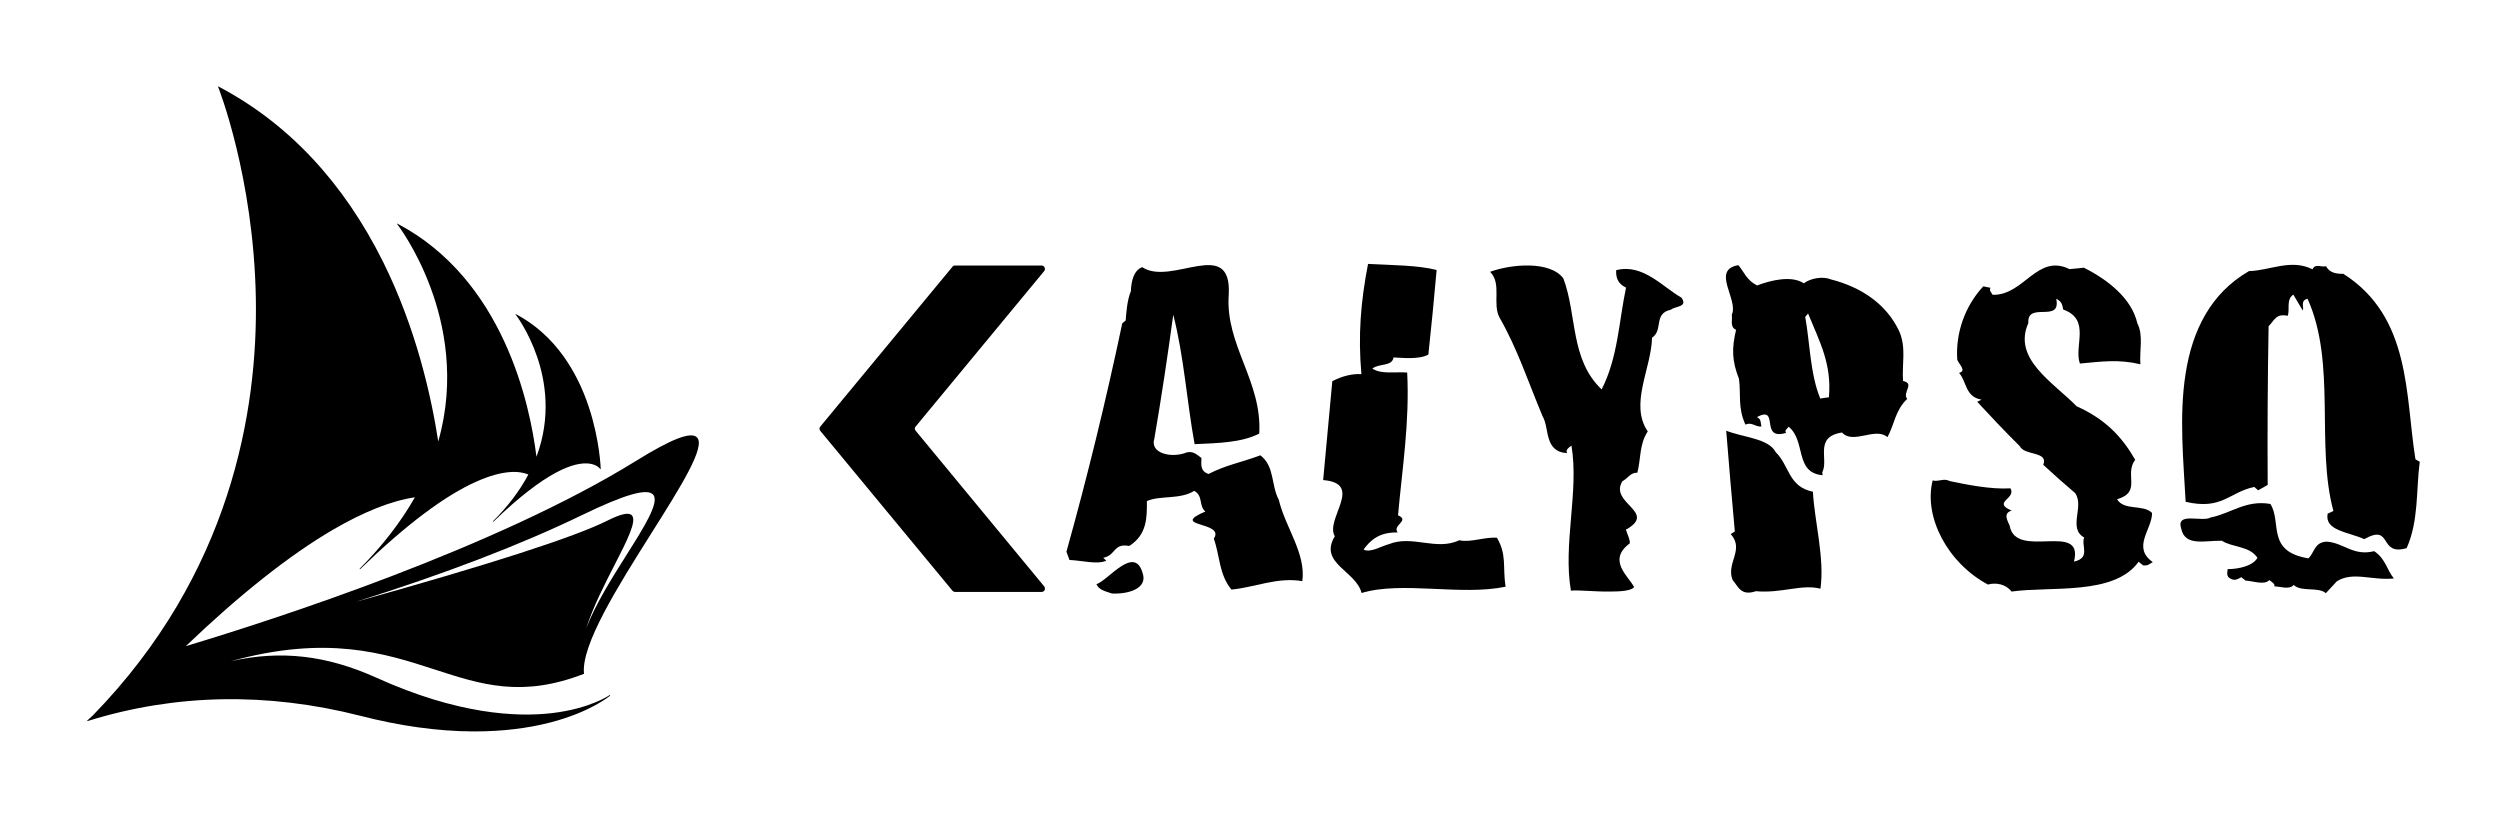
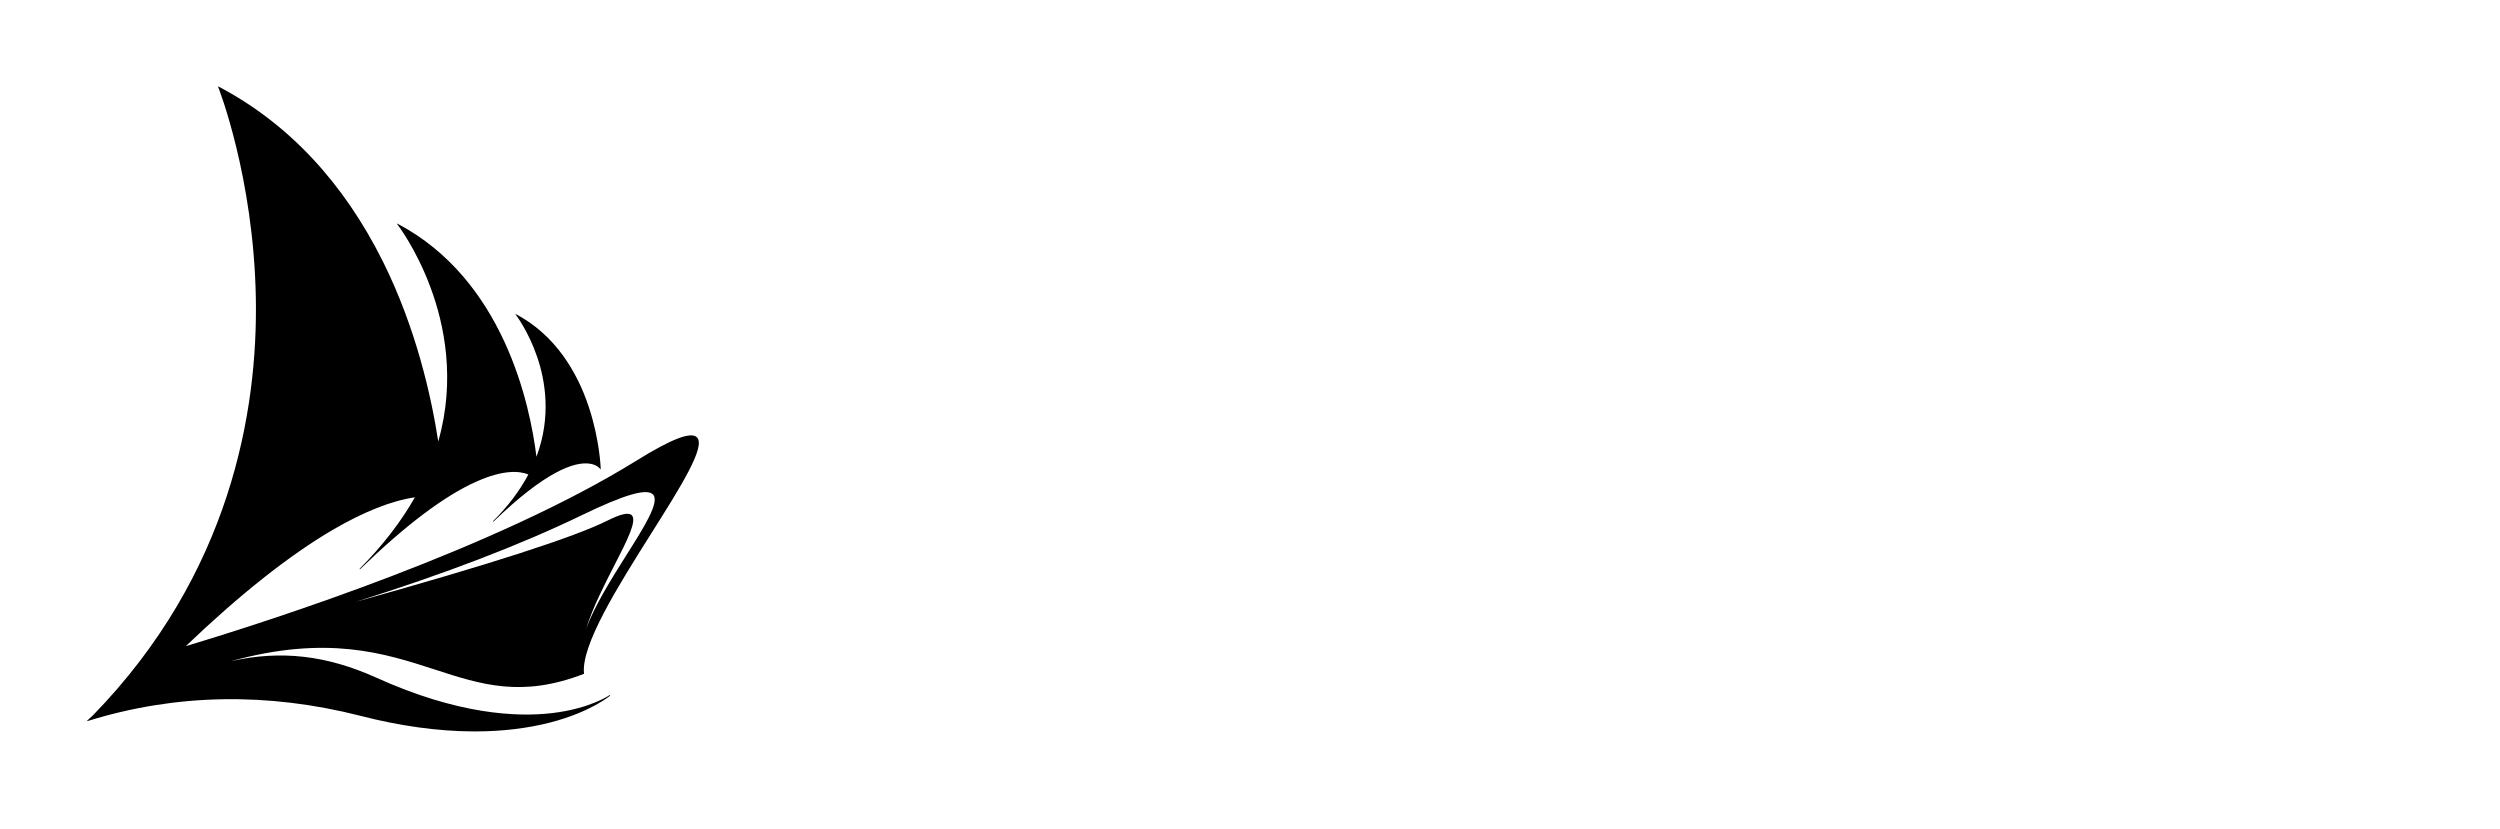
<svg xmlns="http://www.w3.org/2000/svg" xmlns:xlink="http://www.w3.org/1999/xlink" version="1.1" id="Слой_1" x="0px" y="0px" viewBox="0 0 1392.5 461.7" style="enable-background:new 0 0 1392.5 461.7;" xml:space="preserve">
  <style type="text/css">
	.st0{clip-path:url(#SVGID_2_);}
	.st1{clip-path:url(#SVGID_4_);}
	.st2{clip-path:url(#SVGID_6_);}
</style>
  <g>
    <defs>
      <rect id="SVGID_1_" x="48.4" y="48" width="340.9" height="359.5" />
    </defs>
    <clipPath id="SVGID_2_">
      <use xlink:href="#SVGID_1_" style="overflow:visible;" />
    </clipPath>
    <path class="st0" d="M48.9,401.6l0.3-0.1c0,0,0,0,0,0c0,0,0,0,0,0c0,0,0,0,0,0c0,0,0,0,0,0c0,0,0,0,0,0   c48.7-15.1,99.7-16,151.5-2.8c22.1,5.7,43.2,8.6,62.6,8.7c0.5,0,0.9,0,1.4,0c15,0,29.1-1.7,41.9-5c22.4-5.8,33.1-14.8,33.2-14.9   c0.1-0.1,0.1-0.2,0-0.3c-0.1-0.1-0.2-0.1-0.3,0c-0.1,0.1-10.8,7.5-32,10c-19.6,2.3-52.5,0.8-97.8-19.7   c-27.7-12.5-53.2-15.5-81.2-9.2c53.8-14.8,85.5-4.5,113.6,4.6c26.1,8.5,48.7,15.8,83.2,2.4c0,0,0,0,0,0c0,0,0,0,0,0c0,0,0,0,0,0   c0,0,0,0,0,0c0,0,0,0,0,0c0,0,0,0,0,0c0,0,0,0,0,0c0,0,0,0,0,0c0,0,0,0,0,0v0c0,0,0,0,0,0c0,0,0,0,0,0c0,0,0,0,0,0c0,0,0,0,0,0   c0,0,0,0,0,0c-1.8-15.9,19-48.9,37.4-78.1c16.4-26,30.6-48.5,25.5-53.6c-3.3-3.3-14.1,0.8-33.9,13.1   c-78.3,48.5-200.9,88.2-250.8,103.2c30-28.7,57.5-50.5,81.7-64.7c17.5-10.2,32.9-16.3,45.9-18.2c-7.8,13.7-18.1,27.1-30.7,39.7   c-0.1,0.1-0.1,0.2,0,0.3c0,0,0.1,0.1,0.1,0.1c0,0,0.1,0,0.1-0.1c25.4-24.6,47.3-41.1,65.1-48.9c14.9-6.6,23.8-5.8,28.6-3.8   c-4.8,9-11.3,17.7-19.6,25.9c-0.1,0.1-0.1,0.2,0,0.3c0,0,0.1,0.1,0.1,0.1c0,0,0.1,0,0.1-0.1c29.3-28.3,45-33.2,53.1-32.3   c4.6,0.5,6.2,2.9,6.3,3c0,0.1,0.1,0.1,0.2,0.1c0.1,0,0.1-0.1,0.1-0.2c0-0.2-0.5-15.7-6.5-34c-3.5-10.8-8.3-20.3-14.1-28.5   c-7.3-10.2-16.2-18.1-26.6-23.6c-0.1,0-0.2,0-0.2,0c-0.1,0.1-0.1,0.2,0,0.2c0.1,0.1,7.1,9.2,12,23.6c4.5,13.1,8,33.3-0.4,55.6   c-3.6-29.3-18.4-98.7-77.4-129.8c-0.1,0-0.2,0-0.2,0c-0.1,0.1-0.1,0.2,0,0.2c0.1,0.1,10.7,13.8,18.7,35.6   c7.4,19.9,14.1,50.9,4.2,85.5c-3.9-25.3-12.3-62.9-30.7-100c-22.1-44.4-52.9-77.3-91.7-97.7c-0.1,0-0.2,0-0.2,0   c-0.1,0.1-0.1,0.1,0,0.2c0.2,0.5,19.8,50.1,21,117.7c1.1,62.4-13.8,153.4-90.8,232.4c-2,1.9-3.3,3-3.3,3c0,0,0,0,0,0c0,0,0,0,0,0   c0,0,0,0,0,0c0,0,0,0,0,0c0,0,0,0,0,0c0,0,0,0,0,0c0,0,0,0,0,0c0,0,0,0,0,0c0,0,0,0,0,0c0,0,0,0,0,0c0,0,0,0,0,0c0,0,0,0,0,0   c0,0,0,0,0,0c0,0,0,0,0.1,0c0,0,0,0,0.1,0L48.9,401.6 M363.8,275.5c3.7,4.2-4.9,17.9-14.9,33.7c-8.3,13.2-17.5,27.8-22.4,40.9   c3.7-11.8,10.3-24.7,15.8-35.4c7.1-13.8,12.6-24.7,9.6-27.7c-1.7-1.7-6-0.8-13.4,2.9c-18.3,9.2-65.4,24.4-140.3,45.3   c49.4-15.5,91.7-31.7,126-48.3C347.9,275.4,360.5,271.8,363.8,275.5" />
  </g>
  <g>
    <g>
      <defs>
        <rect id="SVGID_3_" x="424.6" y="68.7" width="953" height="318.1" />
      </defs>
      <clipPath id="SVGID_4_">
        <use xlink:href="#SVGID_3_" style="overflow:visible;" />
      </clipPath>
      <g class="st1">
        <defs>
-           <rect id="SVGID_5_" x="424.6" y="68.7" width="953" height="318.1" />
-         </defs>
+           </defs>
        <clipPath id="SVGID_6_">
          <use xlink:href="#SVGID_5_" style="overflow:visible;" />
        </clipPath>
        <path class="st2" d="M610.7,325.4c1.6,3.3,4.6,3.8,8.7,5.2c10.4,0.4,19.7-3.4,17.1-11.2C632,303.1,617.3,323.3,610.7,325.4" />
        <path class="st2" d="M702,253.6c-9.7,3.7-19.8,5.6-28.8,10.4c-5-1.6-4-5.7-4-8.9c-2.6-1.9-4.6-4-8.2-3.1     c-8.3,3.4-20.8,0.6-18-7.8c3.9-22.9,7.4-45.9,10.5-68.9c6,23.3,7.5,48,11.9,72.1c13-0.6,26-0.8,36-5.9c1.7-29.1-19-49.3-17-77.3     c1.9-33-31.9-4.5-48.2-15.4c-4.9,1.9-6.1,8.1-6.3,13.4c-2.1,4.9-2.6,12.4-2.9,16.3c-0.6,0.5-1.2,1-1.9,1.6     c-9,42.6-19.3,85-31.1,127.2c0.5,1.5,1.1,3,1.7,4.6c7.1,0.3,15.5,2.7,20.5,0.4c-0.6-0.5-1.1-1.1-1.7-1.6     c7.2-1.4,5.5-8.3,14.5-6.6c9.9-6.3,9.9-15.8,9.8-25c7.4-3.3,18.4-0.7,26.4-5.7c5.1,2.8,2.4,8.4,6.2,11.5     c-20.7,8.8,11.3,5.4,4.7,15.1c3.4,9.6,2.8,19.8,9.8,28.4c13.2-1.3,25.8-7.1,39.5-4.7c2.1-15.5-9.5-30-13.1-45.3     C707.9,270.3,710.1,259.7,702,253.6" />
-         <path class="st2" d="M812.9,300.9c-13,6.1-26.2-3.1-39.3,2.2c-4.5,1.2-10.4,5-14.1,3c3.7-5.1,8.7-9.8,19-9.5     c-3.2-4.2,7.1-6.5,0.2-9.6c2.4-26.6,6.5-51.8,5.1-79.5c-6.6-0.5-14.5,1.1-19.4-2.2c3.6-3,11-1,11.8-6.2     c4.3,0.1,13.9,1.4,19.4-1.6c1.7-15.7,3.2-31.4,4.6-47.1c-10.1-2.7-25.2-2.7-38.2-3.4c-4.1,21.2-5.6,39.7-3.7,61.4     c-5.1-0.3-10.5,1-16.2,3.9c-1.7,18.4-3.4,36.7-5.1,55.1c23.1,1.9,0.8,21.8,6.5,31.3c-9.2,15.1,11.9,19.3,14.9,31.6     c22.5-6.8,55.3,1.7,80.2-3.5c-1.7-11.4,0.8-17.6-4.8-27.3C827,299,818.6,302.4,812.9,300.9" />
-         <path class="st2" d="M900.2,150.5c-0.2,4.2,1,7.6,5.5,9.7c-4,18.9-4.5,39-13.6,56.7c-17.6-16.8-13.6-41.3-21.3-61.8     c-7.3-10-29.2-8-40.8-3.7c6.7,6.8,1,17.7,5.3,25.6c9.9,17.2,16,36,23.9,54.8c4,6.7,0.7,19.8,13.7,20.6c-1.1-1.7,0.9-3.1,2.4-4.2     c4.3,25.5-4.8,54.8-0.3,80.8c3.8-0.5,13,0.6,21.4,0.5c6.3,0,12.2-0.4,13.8-2.5c-3.2-6.1-14.7-14.7-3-23.9c2.4-0.6-3-9.2-1-8.4     c16.7-9.7-10.1-14.4-2.5-26.7c3-1.5,4.5-4.9,8.3-4.7c2-7.4,1-15.8,5.8-23c-10.3-15.1,1.9-34.7,2.4-52.2     c6.4-4.3,0.6-13.5,10.5-15.6c2.4-2.1,9.6-1.3,5.9-6.7C926.2,160,915.1,146.6,900.2,150.5" />
-         <path class="st2" d="M1003.2,258.9c0,0.1,0,0.2,0,0.3c0,0,0,0,0,0C1003.2,259.1,1003.2,259,1003.2,258.9" />
        <path class="st2" d="M1060,212.2c-0.7-9.4,1.9-18.4-2.1-27.6c-7.2-15.5-21.6-24.8-38.2-29c-4.3-1.8-11.1-0.7-15,2.2     c-6.8-4.6-18.7-1.6-26,1.2c-5.7-2.8-7.2-7.4-10.4-11.3c-15.5,2.5,0.3,19.4-3.7,27.6c0.5,3-1.2,6.9,2.4,8.4     c-2.5,10.5-2.3,17.3,1.6,27.3c1.2,8.4-0.8,15.9,3.6,25.5c3.7-1.6,5.3,1.3,8.9,1.1c-0.5-2.2,0-4.1-2.5-5.3     c13-6.8,1.1,13.4,16.3,8.8c-1.2-1.3,0.5-2.2,1.4-3.4c9.8,8,3.1,25.6,18.9,27c-0.1-0.5-0.1-1.1-0.2-1.6c3.8-7.4-4.8-19.7,11-22.2     c6.2,6.9,18.6-3.3,25.3,2.6c4-7.2,4.2-14.8,11-21.3C1059.4,218.5,1066.8,213.7,1060,212.2 M1018.7,221.3     c-1.6,0.2-3.2,0.4-4.8,0.7c-5.7-13.6-5.9-32.3-8.4-45.5c0.5-0.6,1.1-1.2,1.6-1.9C1013.9,191.1,1020.3,202.9,1018.7,221.3" />
-         <path class="st2" d="M989.1,251.9c-4-7.8-18.2-8.2-27.6-12c1.5,18.7,3.1,37.4,4.8,56.1c-0.8,0.5-1.5,1-2.3,1.5     c7.9,8.7-2.8,16.2,1.1,25.6c3,3.4,4.5,9.1,12.9,6.2c14.5,1.3,25.4-4.1,36-1.4c2.4-17.2-3.4-37.9-4.2-54     C996,271.1,996.7,259.2,989.1,251.9" />
        <path class="st2" d="M1198.7,285.7c-5.1-5-15.4-1-19.5-7.6c14-4.1,3.8-13.7,10.1-22c-7.3-12.7-16.4-22.5-32.6-29.8     c-13.4-13.6-35.8-26.5-26.9-46.4c-0.9-12.3,18.5,0.4,15.5-13.5c3.6,1.8,3.4,4,3.9,6c15.6,5.6,5.8,20.3,9.3,30.1     c12-1.1,21.5-2.5,33.7,0.4c-0.6-7.8,1.8-16-1.7-22.8c-3.1-13.9-16.6-24.4-29.8-31c-2.7,0.3-5.4,0.6-8,0.8     c-18.1-8.9-25.3,14.8-42.8,14.3c-0.7-1.3-2.1-2.4-1.2-3.9c-1.3-0.3-2.7-0.5-4-0.8c-10,10.6-15.6,25.9-14.5,40.9     c0.9,2.5,5.4,6.2,1,7.3c4.3,4.9,3.4,13.4,12.5,14.9c-0.8,0.4-1.6,0.8-2.4,1.2c7.6,8.2,15.4,16.5,23.7,24.7     c2.7,5.5,16.1,2.7,13.1,10.4c5.7,5.3,11.7,10.6,17.7,15.7c5.4,7.4-4.2,19.6,5.1,24.8c-1.9,4.3,3.8,11.4-5.7,13.4     c5.8-22.8-32.3-0.7-35.8-19.9c-1.2-3-3.9-7,1.1-8.5c-11.2-4.7,2.8-6.6-0.7-12.4c-11,0.7-25-2.2-33.6-4c-3.9-1.9-6,0.5-9.7-0.4     c-5.2,20.3,8.4,46.1,30.8,58c4.4-1.3,10.1-0.2,13.1,3.9c21.8-3.1,57.2,2.4,70.8-16.6c0.8,0.7,1.6,1.3,2.5,2     c2.9,0.4,3.7-1,5.4-1.8C1187.3,304.8,1198.8,294.8,1198.7,285.7" />
        <path class="st2" d="M1322.4,307c-11.7,2.9-16.8-4.6-26.3-5.3c-7,0.2-6.8,5.9-10.3,9.3c-23.7-3.8-14.7-20.2-21.2-30.3     c-13.7-2.4-22.4,5.5-33.2,7.5c-4.8,2.9-19.8-3.5-16.4,6.5c2.2,9.8,13.2,6.3,22.6,6.5c5.8,3.8,15.4,2.8,19.8,9.5     c-2.4,4.4-10.2,6.3-16.6,6.3c-0.2,2.2-0.9,4.3,2,5.5c2.4,1.1,3.8-0.1,5.6-1c0.8,0.6,1.6,1.3,2.4,1.9c4.2,0.2,10.5,2.7,13.2-0.3     c1.6,1.2,3.3,2.2,2.8,3.5c3,0,8.5,2.1,10.8-0.8c4.1,4.1,13.7,0.9,17.9,4.6c2.1-2.2,4.1-4.4,6.1-6.6c9-5.7,19.7-0.3,31.8-1.6     C1329.5,317.6,1328.9,311.3,1322.4,307" />
        <path class="st2" d="M1345.4,255.8c-5.7-35.4-2.3-79.3-40.2-103.3c-4.1,0.1-7.6-0.6-9.6-4.2c-2.5,0.7-6.2-1.7-7.5,1.7     c-12.1-6-23.6,0.7-35.4,1c-21.4,12.3-31.6,33.2-35.3,57c-3.8,23.7-1.1,50.2,0,71.5c20.2,4.7,23.9-5.1,38.2-8.3     c0.7,0.6,1.5,1.3,2.2,1.9c1.8-1,3.6-2,5.3-3c-0.2-29.5,0-59,0.5-88.4c3.3-3.2,3.9-7.2,10.7-5.8c1.2-3.7-1-9.1,3.1-11.8     c1.7,3,3.5,5.9,5.3,8.9c0.7-1.9-1.6-5.6,2.6-6.6c16.2,35.9,4.5,81.7,14.4,118.2c-1.1,0.5-2.2,1-3.2,1.5     c-1.8,9.5,11.2,10.1,20.4,14.2c16-9,7.7,9.7,23.6,5c6.8-15.2,5.2-32.1,7.3-48.1C1347,256.8,1346.2,256.3,1345.4,255.8" />
        <path class="st2" d="M510,237.6l71.6-86.6c1-1.2,0.1-3.1-1.4-3.1h-48.3c-0.6,0-1.1,0.2-1.4,0.7l-73.6,89c-0.6,0.7-0.6,1.7,0,2.4     l73.6,89c0.4,0.4,0.9,0.7,1.4,0.7h48.3c1.6,0,2.4-1.8,1.4-3.1L510,239.9C509.4,239.2,509.4,238.2,510,237.6" />
      </g>
    </g>
  </g>
</svg>